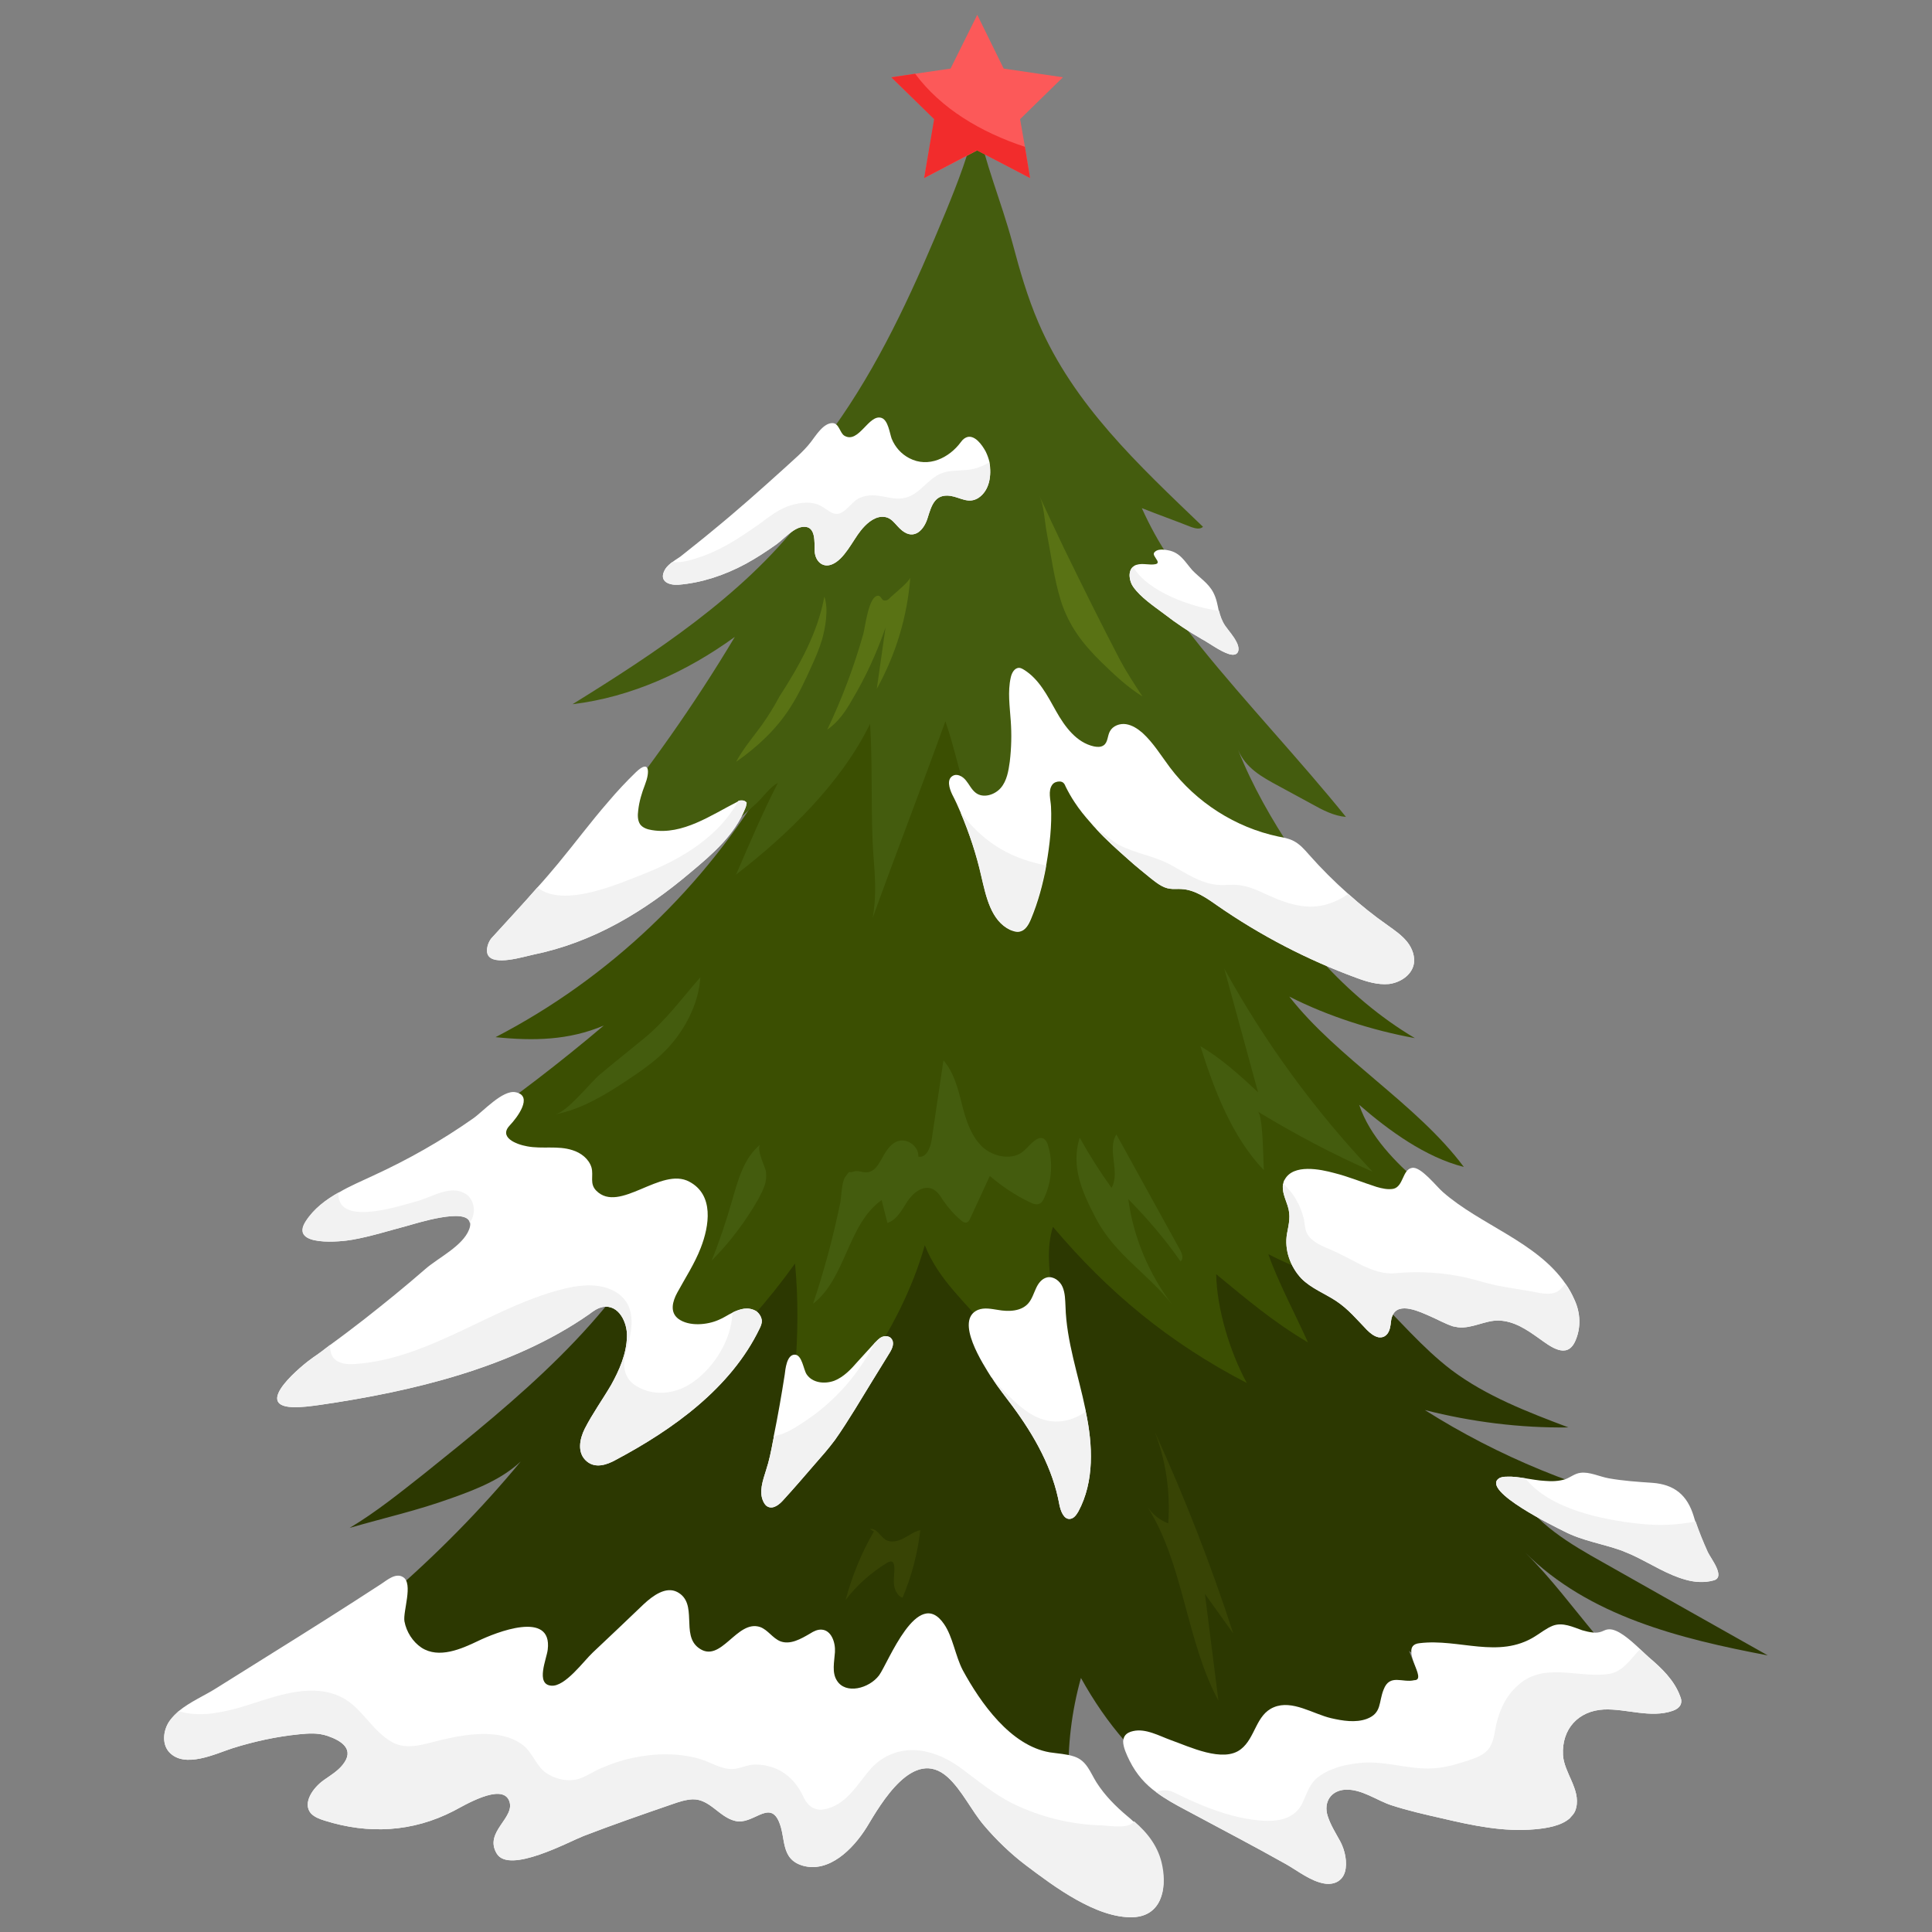
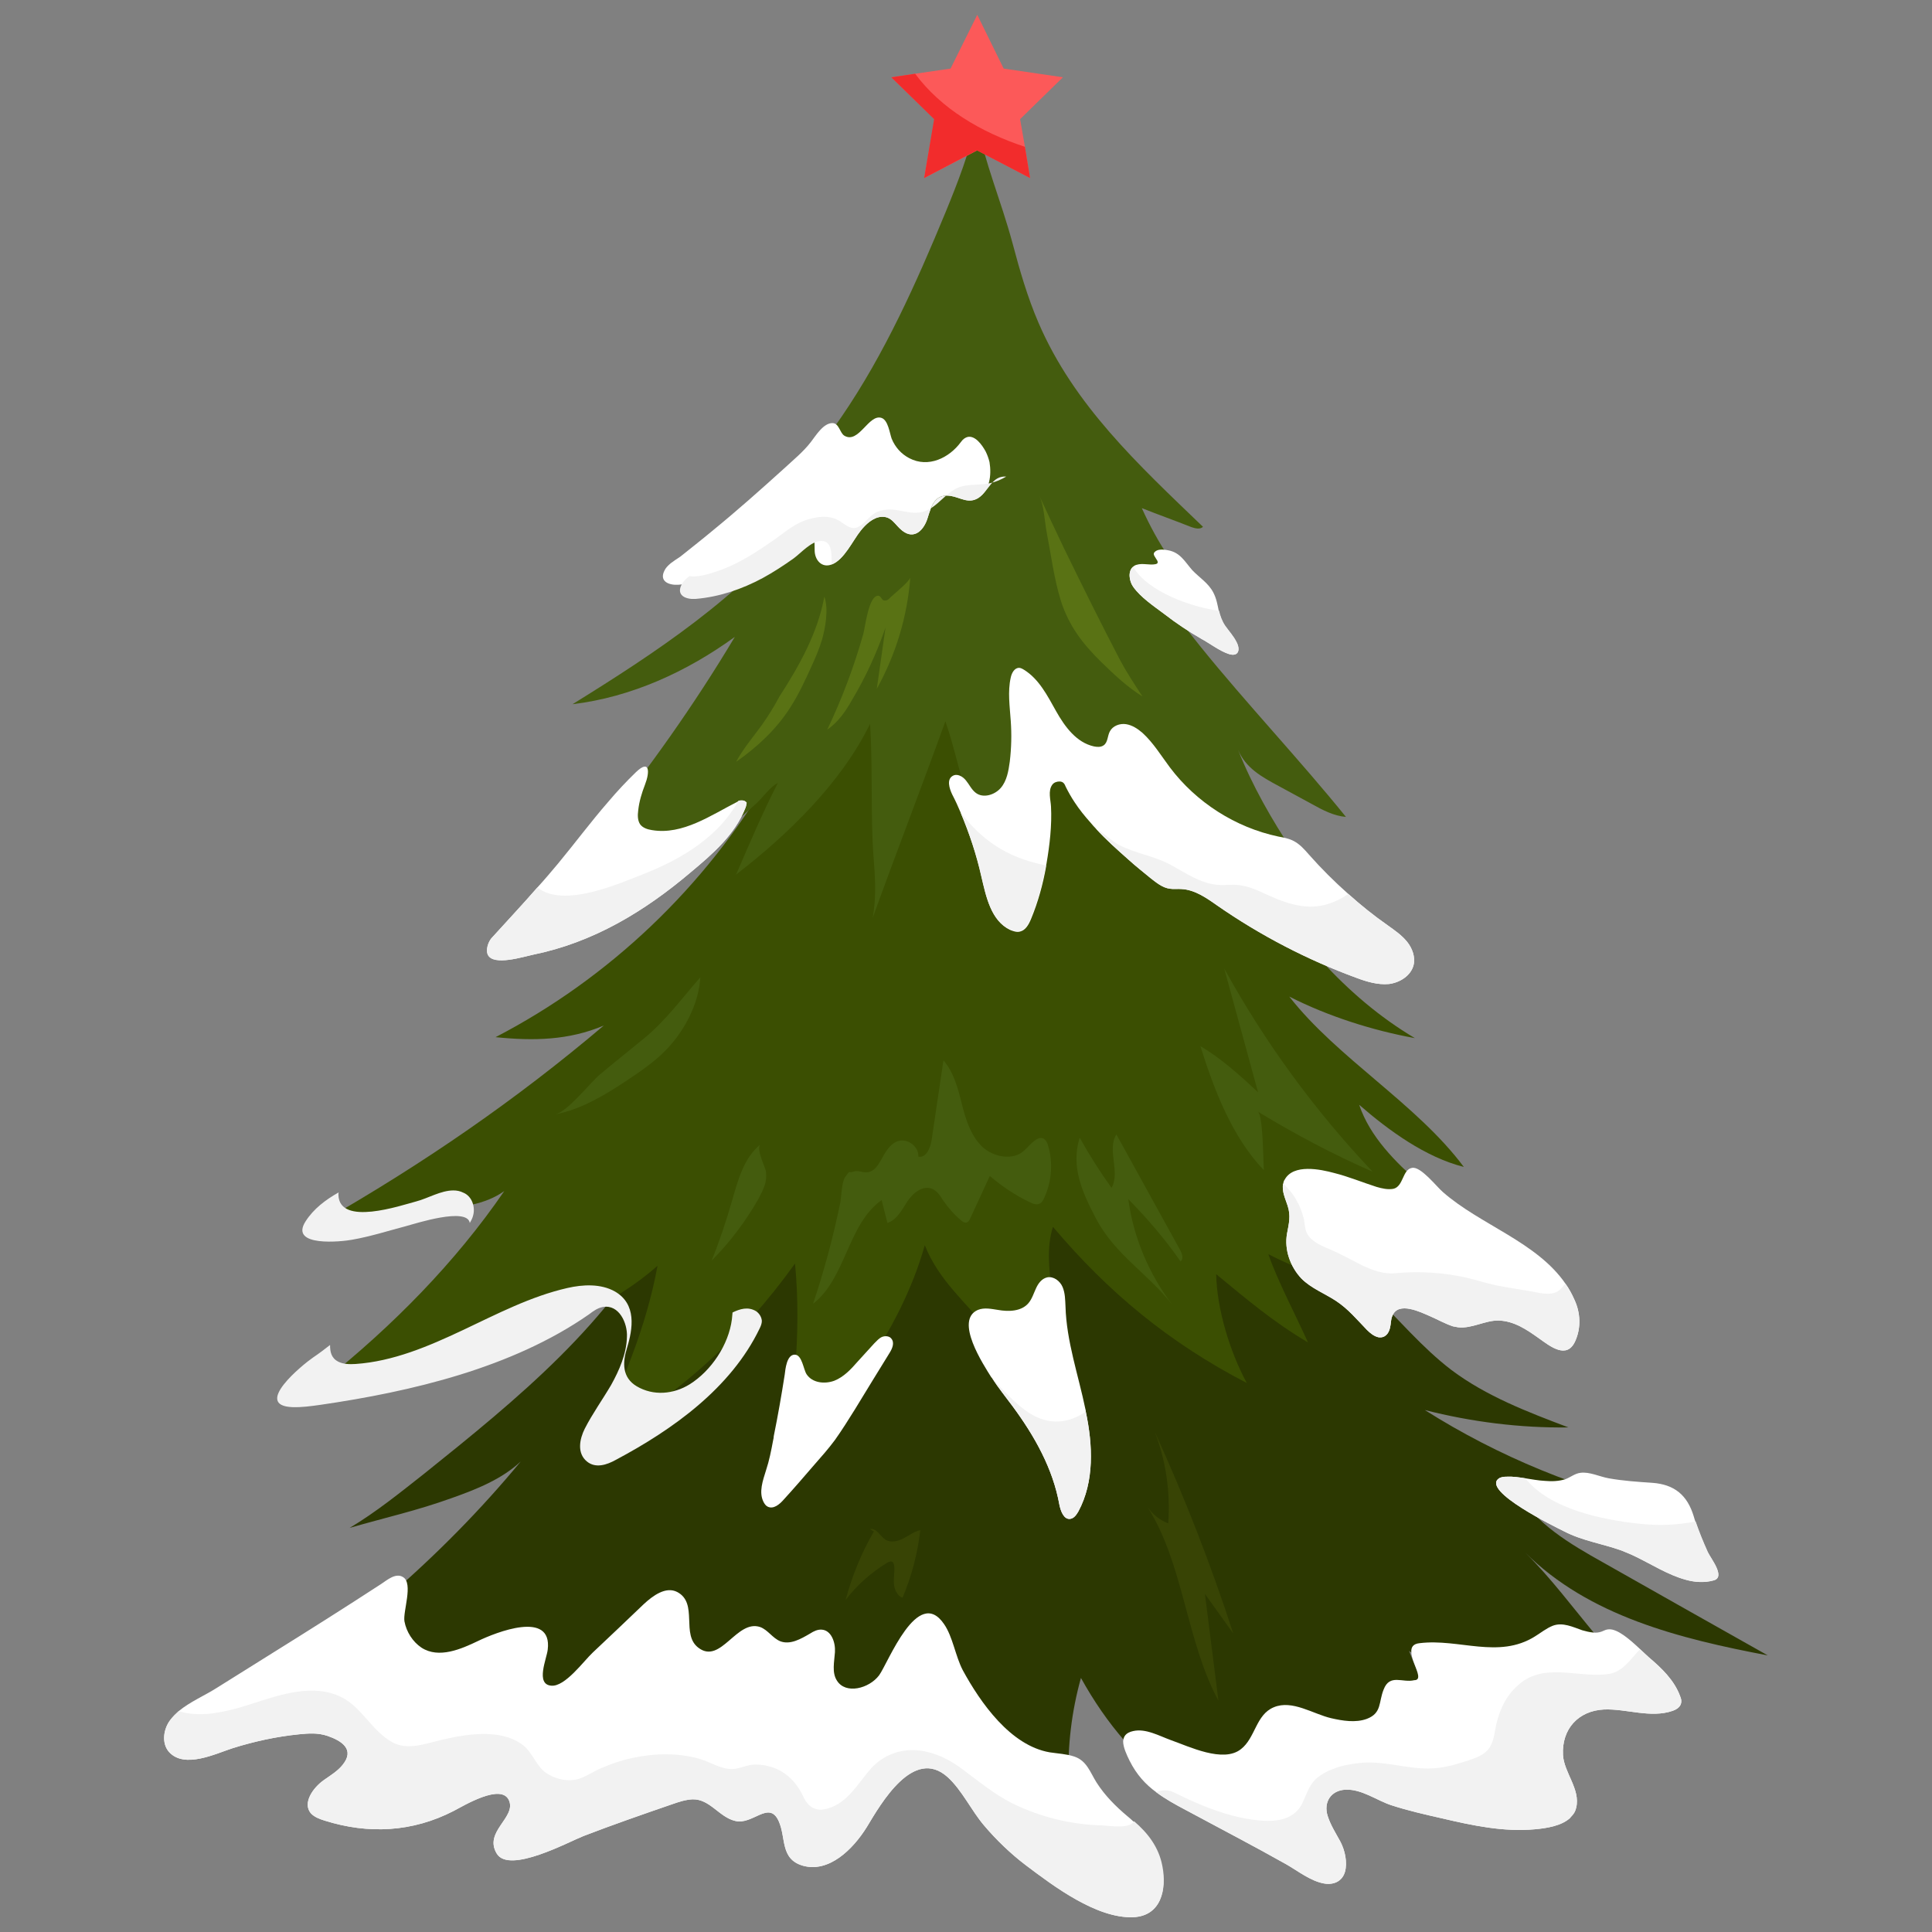
<svg xmlns="http://www.w3.org/2000/svg" id="Слой_1" x="0px" y="0px" viewBox="0 0 600 600" style="enable-background:new 0 0 600 600;" xml:space="preserve">
  <rect x="0" y="0" width="600" height="600" fill="#808080" stroke="none" />
  <style type="text/css"> .st0{fill:#2C3801;} .st1{fill:#3B4F02;} .st2{fill:#445C0E;} .st3{fill:#FFFFFF;} .st4{fill:#F2F2F2;} .st5{fill:#597214;} .st6{fill:#384405;} .st7{fill:#FC5959;} .st8{fill:#F22C2C;} </style>
  <g>
    <g>
      <path class="st0" d="M437.6,512.7c10.4,7.4,22.6,12,35,15c2.7,0.7,5.4,1.3,8.1,1.8c10.8,2.2,22.5-1.2,33,1.3 c-3.8-4-7.6-7.8-10.9-12.1c-2.7-3.6-4.3-7.5-7.2-10.9c-7.2-8.6-13.9-17.7-21.9-25.6c19.8,19.7,47.9,26.7,75.3,31.9 c-17.1-9.6-34.2-19.3-51.2-28.9c-10.2-5.7-20.9-12-26.8-22.1c12.9,10.5,29.9,8.5,46.3,5.6c-26.4-5.9-51.9-16.3-74.8-30.8 c14.5,3.7,29.6,5.6,44.6,5.4c-12.7-4.8-25.5-9.7-36.3-17.8c-9.2-7-16.6-16-25-24.1c-14.7-14.1-32.5-25.1-44.4-41.5 c-9.1-12.5-14.5-27.7-25.7-38.3c-8.9-8.4-20.7-13.2-29.7-21.5c-7.1-6.5-12.4-15-20.5-20.1c-36.9,28.6-78,55.7-98.8,97.5 c-16.4,33-46.2,57.1-75,80.2c-7.5,5.9-14.9,11.9-23.1,16.8c11.4-3.3,20.7-5.3,31.8-9.3c7.6-2.7,15.4-5.8,21.3-11.3 c-24.7,29.9-55.6,56.3-88.6,76.8c30.4-1.3,59.5-6.5,88-17.2c-15.2,16.1-31.7,31.1-49.6,44.1c17.7,0.4,34.2-6.5,49-16.2 c14.8-9.7,27.6-22.3,40.2-34.7c-3.7,21.4-17.9,40.6-28.9,59.3c26.3-13.5,51.4-29.4,71.1-51.5c-2.3,16.5-7.9,33-14.4,48.4 c1.1-2.6,5.4-5.4,7.5-7.2c2.8-2.5,5.8-4.9,8.6-7.4c5.1-4.4,9.1-11.1,12.5-17c-0.4,10.4-0.8,20.9-1.2,31.3c-0.1,3.7-0.3,7.5-1,11.1 c12.6-21.1,26.1-42,34.9-64.8c6.8,19.7,17.5,36.6,30.6,52.7c3.3,4,6.9,7.9,9.9,12.1c2.5,3.5,4.6,7.4,7.3,10.9 c-7-20.3-7.7-42.8-1.9-63.5c8,14.4,17.9,26.1,31.4,35.4c8.5,5.8,17.8,10.4,27,15c5.8,2.9,11.7,5.8,17.5,8.6 c-7.8-12.7-12.4-27.4-13.5-42.3c22.1,18.4,49.8,26.8,78.5,28.1C458.9,552.3,445.5,533.6,437.6,512.7z" />
      <path class="st1" d="M350.7,201.4c12.7,22.1,23.5,45.3,37.1,66.8c13.6,21.5,29.7,41.2,51.6,54.2c-13.2-2.4-27-6.8-39-12.9 c15,19.2,39.6,33.3,54.2,52.9c-11.9-3-23.3-11.3-32.5-19.3c3.4,10,11.2,17.7,19.1,24.7c12.6,11.3,25.4,22.6,39.6,31.9 c-29.3,6.9-60.1,3.5-86.9-10.2c2.9,8.4,8.7,19.3,12.3,27.4c-10.8-6.4-18.8-13.2-28.5-21.2c0.2,10.9,4.3,24.2,9.5,33.8 c-23.9-12.4-42.8-27.9-60.2-48.5c-2,6.3-1.2,13.1-0.4,19.6c1.7,14,2.7,28.7,4.5,42.7c-7.9-9.8-15.7-19.7-23.6-29.5 c-7.4-9.3-15.9-16-20.3-27.1c-7.8,27.8-26.9,50.8-45.2,73c4.4-21.2,7-45.8,4.9-67.3c-16.7,23.3-37.2,42-62.4,55.6 c8.5-17.6,16.2-35.7,19.7-54.9c-14,12.4-31.9,19.5-50,24.3c-18.1,4.8-35.4,5.9-53.3,11.2c21-16.8,40.5-36.5,55.7-58.7 c-6,4.3-13.8,5.1-21.2,5.7c-12.5,1-22.3,2.5-34.9,3.5c31.2-17.9,59.6-37.4,87-60.6c-10.9,4.6-21.8,4.8-33.6,3.6 c35.3-18.3,65.2-46.8,85.3-81.2c13.8-23.5,31.7-48,45.1-71.8c2.6-4.7,5.3-9.5,9.3-13c6.7-5.9,17.1-7.2,25.1-3.2 c7.9,4,12.7,12.2,17.1,19.9C341.2,182.4,345.3,192,350.7,201.4z" />
      <path class="st2" d="M425.9,301.3c-11.3-9.9-25.2-16.4-38.1-24.1c-12.9-7.7-26.7-17.1-33.1-30.7c2.5,7.6,4.8,15.2,7,22.9 c-16.4-12.4-30.5-28.2-39-46.9c-1.3,7.4-2.7,14.8-4,22.3c-2.1,11.8-3.9,25.3-2,37.2c-7.6-9.2-11.6-20.7-15.5-32 c-3-8.7-4.6-17.3-7.6-26c-7.3,20.2-15.3,40.9-22.6,61.1c1.2-6.2,0.8-12.6,0.3-18.8c-1-13.2-0.2-28.2-1.1-41.5 c-8.9,18.3-25.5,34.4-41.6,46.8c4-9.2,8.2-19.2,13-28.5c0,0.1-0.1,0.1-0.1,0.1c-2.3,1.1-4.6,4.5-6.5,6.2c-2.5,2.3-5,4.5-7.6,6.6 c-10.2,8.3-21.2,15.5-33,21.3c-12.3,6.1-25.5,9.5-38.2,14.7c2-2.2,4.1-4.3,6.1-6.5c8.2-8.9,16.1-18.1,23.7-27.5 c15.4-19.1,29.6-39.1,42.2-60.2c-14.9,10.8-32.1,18.7-50.4,20.9c25.5-15.8,52.5-33.5,71-57.2c-11.8,8.7-25,14.4-39.5,16.2 c21.2-10.9,38.5-28.5,52-48.2c13.5-19.7,23.3-41.7,32.4-63.7c3.8-9.3,7.5-18.7,9.5-28.5c2.8,13.9,7.6,24.7,11.3,38.4 c2.2,8.3,4.6,16.6,8,24.5c11,25.6,31,44.1,51.1,63.4c-0.9,0.9-2.4,0.5-3.6,0.1c-5-2-10.4-3.9-15.4-5.9c4.9,10.8,11.3,21,20.3,28.8 c-7.6-1.7-12.3-5-18.5-9.6c4.3,8.7,10.4,16.3,16.5,23.9c14.3,17.7,30.8,35.1,45.1,52.8c-3.7-0.3-7.2-2.1-10.4-3.9 c-3.5-1.9-7-3.8-10.5-5.7c-5.4-2.9-10.2-5.6-12.6-11.2c8.9,22.4,24,41.7,38.2,61.2C424.1,296,425.6,299,425.9,301.3z" />
      <path class="st3" d="M231.5,250.9c-3.3,8.4-10.3,14.4-17,20c-14.4,12.2-30.3,21.8-49,25.6c-2.9,0.6-12.3,3.6-14,0 c-0.7-1.5,0.1-3.9,1.1-5.1c4.8-5.3,9.6-10.4,14.3-15.8c2.2-2.4,4.3-4.9,6.4-7.4c5.3-6.4,10.2-13,15.6-19.2 c2.7-3.2,5.6-6.3,8.6-9.2c4.4-4.2,4.3,0.1,2.8,3.9c-1,2.6-1.8,5.2-2.1,8c-0.2,1.5-0.2,3.1,0.6,4.3c0.8,1.1,2.3,1.6,3.7,1.8 c9.5,1.6,18.4-4.7,26.5-8.8c0.2-0.1,0.3-0.2,0.5-0.2c1-0.3,2-0.2,2.4,0.5C231.8,249.6,231.8,250.2,231.5,250.9z" />
      <path class="st3" d="M439,299.7c-0.8,3.3-4.3,5.5-7.7,5.9c-3.4,0.3-6.8-0.7-10-1.9c-15.3-5.6-29.9-13.2-43.3-22.5 c-3.4-2.4-7-4.9-11.1-5.1c-1.2-0.1-2.4,0.1-3.6-0.1c-2.3-0.3-4.2-1.9-6-3.3c-2.3-1.9-4.6-3.7-6.8-5.7c-3.5-3.1-7-6.2-10.2-9.7 c-0.6-0.6-1.1-1.2-1.6-1.8c-1.8-2-3.5-4.1-5-6.4c-1-1.5-1.9-3.1-2.7-4.7c-0.4-1-0.8-1.7-2-1.7c-0.8,0-1.7,0.3-2.2,1 c-1.4,1.9-0.5,4.7-0.4,6.8c0.3,5.8-0.4,11.9-1.4,17.7c-0.1,0.3-0.1,0.5-0.1,0.8c-1,5.6-2.5,11.1-4.7,16.4 c-0.7,1.7-1.7,3.5-3.4,3.9c-1,0.3-2.1-0.1-3.1-0.5c-5.9-2.8-7.4-10.2-8.9-16.6c-1.5-6.7-3.7-13.3-6.4-19.7 c-0.8-1.9-1.7-3.9-2.7-5.8c-0.9-1.9-1.7-4.6,0.1-5.7c1.4-0.9,3.2,0.1,4.2,1.4c1,1.2,1.7,2.8,3,3.8c2.3,1.8,5.9,0.7,7.8-1.5 c1.9-2.2,2.4-5.3,2.8-8.2c0.5-4.2,0.6-8.4,0.3-12.6c-0.3-4.5-1-9.1,0-13.5c0.3-1.4,1.1-2.9,2.5-3c0.6,0,1.1,0.3,1.6,0.6 c4.7,2.9,7.3,8.1,10,12.9c2.7,4.8,6.3,9.7,11.7,10.9c1,0.2,2.1,0.3,3-0.3c1.4-0.9,1.2-3,2-4.4c0.9-1.7,3.1-2.5,5-2.2 c1.9,0.3,3.6,1.4,5.1,2.7c3.4,3.1,5.8,7.1,8.5,10.7c8.2,10.9,20.4,18.7,33.7,21.5c1.6,0.3,3.3,0.6,4.8,1.4c1.9,1,3.3,2.6,4.7,4.2 c3.8,4.3,7.9,8.4,12.2,12.2c3.9,3.5,8,6.8,12.3,9.8c2.1,1.5,4.3,3,6,5.1C438.6,294.5,439.6,297.2,439,299.7z" />
      <path class="st3" d="M303.9,154.6c-3.1,2-5.6-0.1-8.7-0.6c-4.9-0.7-5.9,3-7.1,6.8c-1.1,3.7-4.1,7-7.9,4c-2.3-1.8-3.2-4.5-6.5-4.3 c-2.6,0.2-4.9,2.4-6.4,4.3c-2.5,3.1-5.1,9-9,10.5c-3.1,1.2-5.3-1.4-5.3-4.4c-0.1-2.5,0.4-7.4-3.3-7.3c-3,0-6.2,3.7-8.5,5.4 c-3.1,2.2-6.3,4.3-9.6,6.1c-6.5,3.5-13.6,5.9-20.9,6.5c-2.9,0.2-6-1-4.4-4.3c0.4-0.9,1.1-1.6,1.8-2.2c0.2-0.2,0.5-0.4,0.8-0.6 c1-0.8,2.2-1.4,3.1-2.2c3.1-2.5,6.2-4.9,9.3-7.5c7.6-6.2,14.9-12.7,22.2-19.3c2.9-2.7,5.9-5.1,8.3-8.2c1.5-1.9,3.9-6,6.8-5.9 c2,0.1,2.2,3,3.6,3.9c4.5,2.7,7.6-6.9,11.6-5.5c2,0.7,2.5,4.7,3.1,6.4c1.1,2.7,3,4.8,5.5,6.1c5.9,3.1,12.4-0.1,16-5 c0.7-1,1.4-1.4,2.1-1.6c2.3-0.5,4.4,2.3,5.6,4.5c0.5,1,0.9,2.1,1.2,3.3C308,147.7,307.3,152.3,303.9,154.6z" />
-       <path class="st3" d="M236.6,410.2c0,0.8-0.3,1.6-0.7,2.4c-8.9,18.5-27,31.4-44.7,40.8c-2.7,1.5-6.2,2.7-8.9,0.5 c-3.2-2.6-2.3-7-0.7-10.2c2.4-4.7,5.5-9,8.2-13.6c2.5-4.5,4.8-9.7,4.9-15c0.2-4.1-2.4-10.1-7.5-9.2c-1.6,0.3-3,1.3-4.3,2.3 c-23.8,16.6-55.2,24-83.5,28.1c-2.9,0.4-5.7,0.8-8.6,0.7c-12.4-0.5,3.2-13.2,6.4-15.4c1.8-1.2,3.5-2.5,5.3-3.9 c3.6-2.6,7-5.2,10.5-7.9c6.5-5.1,12.9-10.3,19.1-15.7c4-3.5,11.6-7.1,13.6-12.3c0.3-0.8,0.4-1.5,0.3-2c-0.8-5-16.9,0.2-19.5,0.9 c-5.7,1.5-11.3,3.3-17,4.3c-3.1,0.6-19.7,2.4-14.5-5.7c2.5-3.9,6.2-6.7,10.3-9c3.4-2,7-3.5,10.6-5.2c10.9-5,21.3-10.9,31.1-17.8 c3-2.1,9.1-8.9,13.1-8.1c5.7,1.1,0.4,8-1.7,10.2c-3.7,3.8,1.9,6,5.3,6.6c4.7,0.9,9.5-0.3,14.1,1.2c2.6,0.8,5.1,2.7,5.9,5.4 c0.7,2.6-0.7,5,1.5,7.2c7.2,7.2,20.1-7.6,28.9-2.8c7.7,4.1,6.2,13.7,3.5,20.6c-1.9,4.9-4.8,9.3-7.3,13.9c-1.4,2.6-2.4,6,0.4,8.1 c3.3,2.4,8.9,1.9,12.5,0.3c1.5-0.6,2.9-1.6,4.4-2.3c2.3-1.1,4.8-1.9,7.3-0.4C235.7,407.8,236.5,408.9,236.6,410.2z" />
      <path class="st3" d="M276.3,420.1c-3.6,5.8-7.2,11.7-10.8,17.6c-2,3.2-4,6.4-6.2,9.5c-2,2.7-4.3,5.3-6.5,7.8 c-3.1,3.6-6.2,7.2-9.4,10.7c-1.3,1.5-3.2,3.1-5,2.2c-0.6-0.3-1-0.9-1.3-1.5c-1.5-3-0.2-6.6,0.8-9.8c1-3,1.6-6.1,2.2-9.3 c0.1-0.4,0.2-0.9,0.2-1.3c1.3-6.4,2.4-12.7,3.4-19.1c0.2-1.6,0.6-6.2,3.1-6.2c2.3,0,2.7,4.6,3.7,6.1c1.8,2.7,5.6,3.1,8.6,2 c3-1.2,5.2-3.6,7.3-6c1.7-1.9,3.4-3.7,5.1-5.6c0.1-0.1,0.1-0.1,0.1-0.1c0.7-0.7,1.4-1.5,2.3-1.9c1-0.4,2.3-0.3,2.9,0.5 C277.9,417,277.1,418.8,276.3,420.1z" />
      <path class="st3" d="M334.9,469.4c-0.6,1-1.3,2.1-2.5,2.3c-2,0.3-3-2.4-3.4-4.4c-2-11.2-7.7-21.3-14.4-30.4 c-2.2-3-4.5-5.8-6.5-8.9c-0.1-0.1-0.1-0.2-0.2-0.2c-2.5-4-11.6-17.8-4.2-21c2-0.8,4.2-0.3,6.2,0c3.3,0.6,7.3,0.5,9.5-2.1 c1.1-1.3,1.6-3,2.3-4.5c0.7-1.6,1.8-3.1,3.5-3.5c2-0.4,4,1.1,4.8,3c0.8,1.9,0.8,4,0.9,6c0.3,10.9,4,21.3,6.2,32 c0.1,0.2,0.1,0.5,0.1,0.7C339.4,448.8,339.9,460.1,334.9,469.4z" />
      <path class="st3" d="M489.2,416.5c-2.6,5.8-7.8,1.6-11.3-0.9c-3.8-2.7-7.6-5.3-12.4-5.5c-4.3-0.1-8.4,2.6-12.7,2.1 c-0.5-0.1-1.1-0.2-1.6-0.3c-2.4-0.8-4.7-2.1-7-3.1c-3-1.3-10-4.8-11.8-0.1c-0.5,1.1-0.4,2.4-0.7,3.6c-0.4,1.9-1.6,3.3-3.6,3 c-1.4-0.3-2.6-1.3-3.6-2.3c-3.1-3.2-5.8-6.5-9.6-9c-3.5-2.3-7.7-3.9-10.7-6.9c-3.5-3.7-5.4-9-4.5-14c0.6-3.2,1.2-5.5,0.2-8.6 c-0.7-2.2-1.9-4.6-1.4-6.9c0.1-0.5,0.2-0.9,0.5-1.3c2.7-4.9,11-3.2,15.4-2c4.4,1.1,8.7,2.9,13.1,4.3c1.7,0.5,3.5,0.9,5.2,0.6 c3.2-0.7,2.8-6,5.8-6.5c2.7-0.6,7.7,5.9,9.6,7.5c11.6,10.2,29.2,15.5,38.1,28.5c1.1,1.5,2,3.2,2.8,5 C490.8,407.6,491.1,412.3,489.2,416.5z" />
      <path class="st3" d="M352,595.4c-11.4,0.5-24.9-9.7-33.5-16.2c-4.5-3.4-9.1-7.8-12.9-12.3c-4-4.7-6.8-10.9-11.3-15 c-10.6-9.5-20.7,8.2-25.1,15.5c-4.4,7.1-11.9,14.3-19.9,12c-7.1-2.1-5.1-8.7-7.5-13.9c-3-6.5-8.1,1.4-13.5,0 c-5-1.2-7.8-6.8-13.2-6.7c-2.2,0.1-4.3,0.8-6.3,1.5c-9.3,3.2-18.5,6.4-27.6,9.9c-4.6,1.8-23,11.8-26.9,5.5 c-4.2-6.8,6-11.2,3.8-16.5c-2.3-5.6-14.1,1.6-17.2,3.2c-12.8,6.6-26.5,7.3-40.1,3c-1.6-0.5-3.2-1.1-4.3-2.3 c-2.6-3.2,0.7-7.9,4.1-10.3c2-1.4,4.3-2.8,5.8-4.7c3.9-4.8-0.3-7.5-4.7-9c-3-1-5.7-0.8-8.8-0.5c-7,0.7-13.9,2.2-20.6,4.3 c-5.3,1.7-15,6.5-19.8,1.2c-2.4-2.7-1.8-7.2,0.5-10.1c0.7-0.9,1.6-1.8,2.5-2.6c3.5-2.9,8.2-4.9,11.8-7.2 c5.7-3.6,11.4-7.1,17.1-10.7c11.4-7.1,22.8-14.3,34-21.6c1.7-1.1,4.5-3.6,6.8-2.1c3.2,2-0.1,10.6,0.4,13.7 c0.6,3.3,2.6,6.4,5.3,8.2c5.4,3.5,12.4,0.4,17.6-2.1c5.4-2.6,23.1-9.7,21.6,2.7c-0.3,2.8-3.9,10.8,1.1,11.2 c4.3,0.4,10.1-7.7,12.9-10.3c5.3-5,10.6-10,15.8-15c2.9-2.7,6.9-5.6,10.4-3.8c6.7,3.5,1,13.3,6.7,17.4c6.9,5.1,11.8-9,19.1-6.5 c2.4,0.9,3.8,3.4,6.2,4.4c3.1,1.2,6.4-0.7,9.3-2.4c1.1-0.7,2.3-1.3,3.6-1.2c3,0.2,4.3,4,4.1,7c-0.2,3-1,6.3,0.6,8.8 c2.7,4.4,10,2.5,13.1-1.6c2.8-3.8,12-28,20.2-15.9c2.7,3.9,3.5,9.9,5.8,14.3c5.5,10.1,14.8,23.4,27,25.5c2.6,0.4,5.2,0.5,7.6,1.3 c3.9,1.3,4.9,4.8,6.9,8c2.6,4.1,6,7.5,9.7,10.6c0.6,0.5,1.2,1,1.7,1.5c4.3,3.9,7.8,8.3,8.9,14.3C362.4,586.7,360.6,595,352,595.4z " />
      <path class="st3" d="M519.5,531.3c-6.9,2.4-14.4-0.7-21.4-0.4c-7.9,0.4-13.1,6-12.7,14.1c0.3,5.5,5.5,10.7,4.1,16.4 c-0.2,1-0.7,1.9-1.4,2.6c-0.1,0.2-0.3,0.3-0.4,0.5c-2.7,2.6-7.6,3.3-11,3.6c-9.8,0.9-19.5-1.2-28.9-3.4 c-5.3-1.2-10.6-2.4-15.8-4.1c-4.5-1.5-9.1-5-14.1-4.8c-4.6,0.2-6.9,3.9-5.6,8.1c0.9,2.9,2.6,5.5,4,8.1c1.4,2.7,2.2,6.4,1.4,9.3 c-0.9,3.1-3.7,4.2-6.7,3.6c-4.1-0.8-8-3.9-11.5-5.9c-10.3-5.8-20.7-11.2-31.1-16.8c-3.4-1.8-6.5-3.5-9.3-5.6 c-3.3-2.4-6.1-5.4-8.3-9.8c-0.9-1.8-2-4.2-2-6c0.1-1.5,0.8-2.7,3.1-3.2c3.9-0.9,8.1,1.5,11.7,2.8c5.7,2,16.3,7.2,21.8,2.8 c4.5-3.5,4.6-10.7,10.2-13c5.7-2.4,12.2,2.1,17.8,3.4c3.5,0.8,7.6,1.5,11.1,0.2c4.7-1.8,3.6-5.2,5.2-9.1c1.9-5,5.9-2,9.5-2.9 c2.2,0,1-2.5,0-5.2c-0.1-0.3-0.2-0.5-0.3-0.8c-0.3-0.9-0.6-1.9-0.6-2.7c-0.1-1.5,0.5-2.6,2.6-2.8c12.2-1.5,24.5,5,35.8-2.1 c1.8-1.1,3.5-2.5,5.5-3.3c3.1-1.2,6.3,0.4,9.2,1.4c1.1,0.3,2.2,0.6,3.4,0.7c0.9,0.1,1.8,0,2.6-0.3c0.7-0.3,1.5-0.7,2.2-0.7 c2.8-0.2,6.7,3.3,9.7,6.1c1.1,1,2,1.9,2.8,2.6c3.9,3.3,7.9,7.1,9.7,12.1C522.7,528.9,521.8,530.5,519.5,531.3z" />
      <path class="st3" d="M532.2,490.8c-2.8,0.8-5.9,0.6-8.7-0.2c-5.5-1.5-10.6-4.8-15.8-7.3c-1.4-0.7-2.8-1.2-4.2-1.8 c-5.9-2.1-12.1-3-17.7-5.9c-2.8-1.4-25.6-12.5-20.4-16.4c0.7-0.5,1.6-0.6,2.5-0.6c2-0.1,3.9,0.2,5.8,0.5c2,0.3,4,0.7,6.1,0.8 c2.1,0.2,4.3,0.1,6.3-0.5c1.6-0.6,3-1.8,4.7-2c2.8-0.4,6,1.2,8.8,1.7c4.5,0.8,9,1.1,13.5,1.4c6.9,0.5,10.9,3.8,12.9,10.4 c0.2,0.6,0.3,1.1,0.5,1.6c1.1,3.2,2.4,6.4,3.8,9.5C531.3,484,536,489.8,532.2,490.8z" />
      <path class="st3" d="M381.6,203.1c-2.8-0.9-5.9-3.3-8.5-4.7c-4-2.3-7.9-4.9-11.5-7.7c-3.2-2.4-7.4-5.2-9.7-8.5 c-1.2-1.7-1.7-4.8,0-6.2c0,0,0,0,0,0c0.3-0.3,0.7-0.5,1.1-0.6c1.9-0.6,4,0.2,5.9-0.2c0.2-0.1,0.5-0.1,0.6-0.4 c0.1-0.2,0-0.5-0.1-0.7c-0.7-1.2-1.3-1.8-1-2.4c0.1-0.2,0.4-0.5,0.8-0.7c0.9-0.5,2.7-0.3,3.6-0.1c3.8,0.7,5.2,3.6,7.5,6.2 c2.2,2.3,5,4,6.5,6.9c1,1.9,1.3,3.8,1.7,5.7c0.4,1.6,0.9,3.1,1.9,4.6c1.2,1.7,2.6,3.2,3.5,5C385.3,201.7,384.7,204.1,381.6,203.1z " />
-       <path class="st4" d="M303.9,154.6c-3.1,2-5.6-0.1-8.7-0.6c-4.9-0.7-5.9,3-7.1,6.8c-1.1,3.7-4.1,7-7.9,4c-2.3-1.8-3.2-4.5-6.5-4.3 c-2.6,0.2-4.9,2.4-6.4,4.3c-2.5,3.1-5.1,9-9,10.5c-3.1,1.2-5.3-1.4-5.3-4.4c-0.1-2.5,0.4-7.4-3.3-7.3c-3,0-6.2,3.7-8.5,5.4 c-3.1,2.2-6.3,4.3-9.6,6.1c-6.5,3.5-13.6,5.9-20.9,6.5c-2.9,0.2-6-1-4.4-4.3c0.4-0.9,1.1-1.6,1.8-2.2c0.2-0.2,0.5-0.4,0.8-0.6 c2.2,0.5,6.2-0.7,7.6-1.2c7.1-2.2,13.1-6.2,19.1-10.4c3.2-2.3,6.2-4.9,10.1-6c3-0.9,6.4-1.3,9.2,0.2c2.8,1.5,4.4,4,7.6,1.3 c1.6-1.3,2.9-3.2,4.8-3.9c5.2-2,9,1.2,13.8,0.1c5-1.2,7.4-6.8,12.5-8c2.9-0.7,5.9-0.3,8.8-1c1.7-0.4,3.3-1.1,4.8-2 C308,147.7,307.3,152.3,303.9,154.6z" />
+       <path class="st4" d="M303.9,154.6c-3.1,2-5.6-0.1-8.7-0.6c-4.9-0.7-5.9,3-7.1,6.8c-1.1,3.7-4.1,7-7.9,4c-2.3-1.8-3.2-4.5-6.5-4.3 c-2.6,0.2-4.9,2.4-6.4,4.3c-2.5,3.1-5.1,9-9,10.5c-0.1-2.5,0.4-7.4-3.3-7.3c-3,0-6.2,3.7-8.5,5.4 c-3.1,2.2-6.3,4.3-9.6,6.1c-6.5,3.5-13.6,5.9-20.9,6.5c-2.9,0.2-6-1-4.4-4.3c0.4-0.9,1.1-1.6,1.8-2.2c0.2-0.2,0.5-0.4,0.8-0.6 c2.2,0.5,6.2-0.7,7.6-1.2c7.1-2.2,13.1-6.2,19.1-10.4c3.2-2.3,6.2-4.9,10.1-6c3-0.9,6.4-1.3,9.2,0.2c2.8,1.5,4.4,4,7.6,1.3 c1.6-1.3,2.9-3.2,4.8-3.9c5.2-2,9,1.2,13.8,0.1c5-1.2,7.4-6.8,12.5-8c2.9-0.7,5.9-0.3,8.8-1c1.7-0.4,3.3-1.1,4.8-2 C308,147.7,307.3,152.3,303.9,154.6z" />
      <path class="st4" d="M381.6,203.1c-2.8-0.9-5.9-3.3-8.5-4.7c-4-2.3-7.9-4.9-11.5-7.7c-3.2-2.4-7.4-5.2-9.7-8.5 c-1.2-1.7-1.7-4.8,0-6.2c4.5,7.9,18.5,12.6,26.7,13.7c0.4,1.6,0.9,3.1,1.9,4.6c1.2,1.7,2.6,3.2,3.5,5 C385.3,201.7,384.7,204.1,381.6,203.1z" />
      <path class="st4" d="M324.8,268.8c-1,5.6-2.5,11.1-4.7,16.4c-0.7,1.7-1.7,3.5-3.4,3.9c-1,0.3-2.1-0.1-3.1-0.5 c-5.9-2.8-7.4-10.2-8.9-16.6c-1.5-6.7-3.7-13.3-6.4-19.7c6.6,8.5,14,13.8,25.7,16.3C324.3,268.7,324.5,268.7,324.8,268.8z" />
      <path class="st4" d="M439,299.7c-0.8,3.3-4.3,5.5-7.7,5.9c-3.4,0.3-6.8-0.7-10-1.9c-15.3-5.6-29.9-13.2-43.3-22.5 c-3.4-2.4-7-4.9-11.1-5.1c-1.2-0.1-2.4,0.1-3.6-0.1c-2.3-0.3-4.2-1.9-6-3.3c-2.3-1.9-4.6-3.7-6.8-5.7c-3.5-3.1-7-6.2-10.2-9.7 c2.5,1.4,4.8,3.8,7.2,5.1c5.2,2.7,11,3.4,16.1,6.2c4.6,2.5,9.1,5.7,14.5,6.2c2.3,0.2,4.5-0.2,6.8,0.1c2.3,0.3,4.6,1.1,6.7,2.1 c6.5,3,13.1,5.9,20.3,3.9c2.4-0.7,4.8-1.8,6.8-3.3c3.9,3.5,8,6.8,12.3,9.8c2.1,1.5,4.3,3,6,5.1C438.6,294.5,439.6,297.2,439,299.7 z" />
      <path class="st4" d="M231.5,250.9c-3.3,8.4-10.3,14.4-17,20c-14.4,12.2-30.3,21.8-49,25.6c-2.9,0.6-12.3,3.6-14,0 c-0.7-1.5,0.1-3.9,1.1-5.1c4.8-5.3,9.6-10.4,14.3-15.8c8.1,6.6,25.6-1.3,33.3-4.3c12.1-4.8,23.2-11.8,29.1-22.6 c1-0.3,2-0.2,2.4,0.5C231.8,249.6,231.8,250.2,231.5,250.9z" />
      <path class="st4" d="M146.9,377.6c-0.2,0.8-0.6,1.5-1,2.2c-0.8-5-16.9,0.2-19.5,0.9c-5.7,1.5-11.3,3.3-17,4.3 c-3.1,0.6-19.7,2.4-14.5-5.7c2.5-3.9,6.2-6.7,10.3-9c-0.1,0.2-0.1,0.5-0.1,0.8c0.3,9.8,19.3,3.3,24.2,2c3.5-0.9,7.6-3.4,11.5-3.4 c1.1,0,2.1,0.2,3.1,0.7C146.6,371.5,147.7,374.9,146.9,377.6z" />
      <path class="st4" d="M236.6,410.2c0,0.8-0.3,1.6-0.7,2.4c-8.9,18.5-27,31.4-44.7,40.8c-2.7,1.5-6.2,2.7-8.9,0.5 c-3.2-2.6-2.3-7-0.7-10.2c2.4-4.7,5.5-9,8.2-13.6c2.5-4.5,4.8-9.7,4.9-15c0.2-4.1-2.4-10.1-7.5-9.2c-1.6,0.3-3,1.3-4.3,2.3 c-23.8,16.6-55.2,24-83.5,28.1c-2.9,0.4-5.7,0.8-8.6,0.7c-12.4-0.5,3.2-13.2,6.4-15.4c1.8-1.2,3.5-2.5,5.3-3.9 c0,2.2,0.4,4.1,2.6,5.2c1.6,0.8,3.5,0.8,5.3,0.7c11.7-0.8,22.7-5.5,33.3-10.5c10.6-5,21.1-10.5,32.5-13.1 c4.8-1.1,10.4-1.4,14.8,1.1c6.7,3.9,5.6,11.4,3.7,17.6c-1.4,4.5-1.5,9.1,3,11.8c5.2,3.1,11.5,2.5,16.5-0.6 c6.7-4.2,12.1-12.3,13.1-20.2c0.1-0.7,0.1-1.4,0.2-2.1c2.3-1.1,4.8-1.9,7.3-0.4C235.7,407.8,236.5,408.9,236.6,410.2z" />
-       <path class="st4" d="M276.3,420.1c-3.6,5.8-7.2,11.7-10.8,17.6c-2,3.2-4,6.4-6.2,9.5c-2,2.7-4.3,5.3-6.5,7.8 c-3.1,3.6-6.2,7.2-9.4,10.7c-1.3,1.5-3.2,3.1-5,2.2c-0.6-0.3-1-0.9-1.3-1.5c-1.5-3-0.2-6.6,0.8-9.8c1-3,1.6-6.1,2.2-9.3 c0.1-0.4,0.2-0.9,0.2-1.3c3.6-0.5,7.1-2.9,10.1-4.9c3.9-2.6,7.5-5.7,10.7-9.1c4.2-4.4,7.7-9.5,10.5-14.9c0.7-0.7,1.4-1.5,2.3-1.9 c1-0.4,2.3-0.3,2.9,0.5C277.9,417,277.1,418.8,276.3,420.1z" />
      <path class="st4" d="M334.9,469.4c-0.6,1-1.3,2.1-2.5,2.3c-2,0.3-3-2.4-3.4-4.4c-2-11.2-7.7-21.3-14.4-30.4 c-2.2-3-4.5-5.8-6.5-8.9c3.6,3.9,7.2,8,11.5,10.8c6.4,4.1,12.5,3.1,17.6-0.4C339.4,448.8,339.9,460.1,334.9,469.4z" />
      <path class="st4" d="M489.2,416.5c-2.6,5.8-7.8,1.6-11.3-0.9c-3.8-2.7-7.6-5.3-12.4-5.5c-4.3-0.1-8.4,2.6-12.7,2.1 c-0.5-0.1-1.1-0.2-1.6-0.3c-2.4-0.8-4.7-2.1-7-3.1c-3-1.3-10-4.8-11.8-0.1c-0.5,1.1-0.4,2.4-0.7,3.6c-0.4,1.9-1.6,3.3-3.6,3 c-1.4-0.3-2.6-1.3-3.6-2.3c-3.1-3.2-5.8-6.5-9.6-9c-3.5-2.3-7.7-3.9-10.7-6.9c-3.5-3.7-5.4-9-4.5-14c0.6-3.2,1.2-5.5,0.2-8.6 c-0.7-2.2-1.9-4.6-1.4-6.9c1.6,1.5,3,3.1,4.1,5.1c1,1.7,1.7,3.5,2.2,5.4c0.5,1.8,0.3,3.7,1.3,5.3c1.6,2.5,4.8,3.7,7.4,4.8 c3.2,1.4,6.2,3.1,9.4,4.7c3.3,1.6,6.9,2.9,10.5,2.5c7.5-0.7,15.1-0.2,22.5,1.5c3.6,0.9,6.9,2,10.5,2.6c3.7,0.7,7.4,1.2,11,1.9 c1.5,0.3,3,0.5,4.5,0.3c2.1-0.3,3.2-1.7,4.2-3.1c1.1,1.5,2,3.2,2.8,5C490.8,407.6,491.1,412.3,489.2,416.5z" />
      <path class="st4" d="M532.2,490.8c-2.8,0.8-5.9,0.6-8.7-0.2c-5.5-1.5-10.6-4.8-15.8-7.3c-1.4-0.7-2.8-1.2-4.2-1.8 c-5.9-2.1-12.1-3-17.7-5.9c-2.8-1.4-25.6-12.5-20.4-16.4c0.7-0.5,1.6-0.6,2.5-0.6c2-0.1,3.9,0.2,5.8,0.5 c7.7,9.7,24.2,12.9,35.3,14.1c6.3,0.7,12.1,0.4,17.6-0.7c1.1,3.2,2.4,6.4,3.8,9.5C531.3,484,536,489.8,532.2,490.8z" />
      <path class="st4" d="M361,579.6c1.4,7.1-0.4,15.4-9,15.8c-11.4,0.5-24.9-9.7-33.5-16.2c-4.5-3.4-9.1-7.8-12.9-12.3 c-4-4.7-6.8-10.9-11.3-15c-10.6-9.5-20.7,8.2-25.1,15.5c-4.4,7.1-11.9,14.3-19.9,12c-7.1-2.1-5.1-8.7-7.5-13.9 c-3-6.5-8.1,1.4-13.5,0c-5-1.2-7.8-6.8-13.2-6.7c-2.2,0.1-4.3,0.8-6.3,1.5c-9.3,3.2-18.5,6.4-27.6,9.9c-4.6,1.8-23,11.8-26.9,5.5 c-4.2-6.8,6-11.2,3.8-16.5c-2.3-5.6-14.1,1.6-17.2,3.2c-12.8,6.6-26.5,7.3-40.1,3c-1.6-0.5-3.2-1.1-4.3-2.3 c-2.6-3.2,0.7-7.9,4.1-10.3c2-1.4,4.3-2.8,5.8-4.7c3.9-4.8-0.3-7.5-4.7-9c-3-1-5.7-0.8-8.8-0.5c-7,0.7-13.9,2.2-20.6,4.3 c-5.3,1.7-15,6.5-19.8,1.2c-2.4-2.7-1.8-7.2,0.5-10.1c0.7-0.9,1.6-1.8,2.5-2.6c3.1,1,6.4,1.1,9.7,0.8c4.4-0.5,8.8-1.7,13.1-3.1 c8.7-2.8,19-6.4,27.8-2c6.3,3.2,9.4,10.4,15.6,13.9c4.9,2.8,10.6,0.4,15.6-0.7c7.7-1.8,18.1-3.5,24.9,1.5c3.3,2.4,4.3,6.9,7.7,9 c2.4,1.5,5.3,2.3,8.1,2c3.1-0.3,5.7-2.4,8.5-3.6c3.2-1.4,6.4-2.5,9.7-3.2c6.8-1.5,13.9-1.7,20.6,0.1c3.5,0.9,7,3.4,10.7,3.3 c2.4-0.1,4.5-1.4,7-1.4c2.7,0,5.4,0.6,7.8,1.9c3.4,1.9,5.6,4.7,7.2,8.1c1.5,3.2,3.8,4.7,7.4,3.7c6.5-1.8,9.5-7.9,13.7-12.6 c2.3-2.5,5.3-4.3,8.6-5.1c6.9-1.7,14,1.2,19.5,5.3c5.1,3.8,9.9,7.8,15.6,10.7c8.7,4.3,18.5,6.7,28.2,6.9c2.1,0.1,8.3,1.2,9.7-1.3 C356.4,569.2,359.9,573.6,361,579.6z" />
      <path class="st4" d="M519.5,531.3c-6.9,2.4-14.4-0.7-21.4-0.4c-7.9,0.4-13.1,6-12.7,14.1c0.3,5.5,5.5,10.7,4.1,16.4 c-0.2,1-0.7,1.9-1.4,2.6c-0.1,0.1-0.3,0.2-0.4,0.3c0,0.1,0,0.1,0,0.2c-2.7,2.6-7.6,3.3-11,3.6c-9.8,0.9-19.5-1.2-28.9-3.4 c-5.3-1.2-10.6-2.4-15.8-4.1c-4.5-1.5-9.1-5-14.1-4.8c-4.6,0.2-6.9,3.9-5.6,8.1c0.9,2.9,2.6,5.5,4,8.1c1.4,2.7,2.2,6.4,1.4,9.3 c-0.9,3.1-3.7,4.2-6.7,3.6c-4.1-0.8-8-3.9-11.5-5.9c-10.3-5.8-20.7-11.2-31.1-16.8c-3.4-1.8-6.5-3.5-9.3-5.6 c1.7-0.8,3.7-0.9,5.8,0.2c2.2,1.1,4.5,2.2,6.9,3.2c5.5,2.4,11.4,4.3,17.1,5.1c4.9,0.7,10.5,0.8,13.9-2.7c0.7-0.7,1.3-1.6,1.8-2.7 c1.3-2.8,2.1-5.7,4.6-7.7c1.4-1.1,3-2,4.7-2.6c2.7-1.1,5.6-1.6,8.5-1.9c6.6-0.7,13,1.4,19.6,1.7c3.9,0.2,7.8-0.5,11.5-1.7 c1-0.3,2.1-0.6,3.1-1c2.7-0.9,5.3-2,6.5-4.7c0.9-1.9,1.1-3.9,1.5-5.9c0.7-3.2,1.9-6.4,3.7-9c1.3-1.9,3-3.6,5-5 c7.9-5.2,18.1-0.6,26.7-2.1c0.9-0.2,1.8-0.5,2.6-1c2.6-1.5,4.5-4.3,6.7-6.6c1.1,1,2,1.9,2.8,2.6c3.9,3.3,7.9,7.1,9.7,12.1 C522.7,528.9,521.8,530.5,519.5,531.3z" />
      <path class="st5" d="M242,216.4c0,0.1-0.1,0.1-0.1,0.2c-1.6,3-3.4,5.9-5.4,8.7c-2.7,3.7-5.7,7.2-7.9,11.3 c6.6-4.6,12.6-10.2,16.9-17c2.5-3.9,4.5-8.2,6.4-12.4c1.3-2.8,2.5-5.6,3.4-8.6c1-3.5,2.1-9.5,0.7-13.3 C254,196.4,248.3,206.7,242,216.4z" />
      <path class="st5" d="M347.9,205.1c-6-11.5-11.8-23.2-17.5-34.9c-2.6-5.4-5.1-10.8-7.6-16.2c1.4,3,1.6,7.6,2.2,11 c1.4,7.2,2.3,14.6,4.5,21.7c2.5,7.7,6.7,13.2,12.4,18.8c4,3.9,8.1,7.8,12.9,10.8C352.4,212.6,350,209,347.9,205.1z" />
      <path class="st5" d="M256.9,226.6c3.4-2.3,5.8-5.8,7.8-9.4c4.2-7,7.6-14.5,10.3-22.3c-0.9,6.3-1.8,12.7-2.7,19 c5.9-10.6,9.5-22.5,10.4-34.6c-0.1,1.1-4.7,4.9-5.6,5.7c-0.9,0.7-1.2,1.6-2.5,1.5c-0.8-0.1-1-1.5-1.9-1.5c-3,0.1-4,9.8-4.6,11.9 C265.2,207.1,261.5,217,256.9,226.6z" />
      <path class="st2" d="M252.5,404.9c10.3-8,10.7-24.7,21.3-32.2c0.6,2.4,1.2,4.8,1.8,7.1c3-1,4.5-4.1,6.2-6.7 c1.7-2.6,4.8-5.1,7.7-3.9c1.6,0.7,2.5,2.2,3.4,3.6c1.6,2.3,3.5,4.5,5.7,6.3c0.4,0.3,0.8,0.6,1.3,0.6c0.8,0,1.2-0.8,1.5-1.5 c2-4.3,4-8.7,6-13c3.7,3.2,7.9,6,12.3,8.1c1,0.5,2.2,1,3.2,0.5c0.7-0.4,1.1-1.1,1.4-1.8c2.3-5,2.8-10.9,1.2-16.2 c-0.2-0.7-0.5-1.4-1-1.9c-2-1.7-4.4,1.5-6.3,3.3c-3.5,3.4-9.8,2.2-13.3-1.2c-3.5-3.5-5-8.4-6.2-13.2c-1.2-4.8-2.5-9.8-5.7-13.5 c-1.2,8.3-2.5,16.6-3.7,24.9c-0.4,2.4-1.7,5.5-4.1,5c0.2-3-3.1-5.6-6-4.9c-2.4,0.6-3.9,2.9-5.1,5.1c-0.8,1.4-1.8,3.4-3.3,4.2 c-2.2,1.2-3.8-0.3-5.5,0.2c-2.4,0.8-0.8-0.9-2.8,1.7c-1.1,1.5-1.2,6-1.5,7.8C258.8,384,256,394.5,252.5,404.9z" />
      <path class="st2" d="M364.2,405.4c-7.3-9.6-12.2-21-13.8-33c5.9,6,11.4,12.4,16.2,19.3c1.1-0.7,0.5-2.4-0.1-3.5 c-6.6-12-13.2-23.9-19.8-35.9c-3,4.8,1.3,11.7-1.5,16.6c-3.6-5-6.9-10.2-9.9-15.6c-2.8,9.1,0.8,16.9,5,25 C346.3,389.8,356.7,395.6,364.2,405.4z" />
      <path class="st2" d="M221,391.5c2.4-5.9,4.4-11.9,6.2-18.1c1.9-6.6,3.7-13.8,9-18c-1.6,1.3,1.6,7.2,1.7,8.6 c0.3,3.3-0.7,5.1-2.4,8.4C231.5,379.4,226.6,385.9,221,391.5z" />
      <path class="st2" d="M390.6,345.2c11.5,7,23.4,13.3,35.7,18.7c-18-19-33.5-40.2-46.1-63.1c3.5,12.8,7,25.6,10.5,38.4 c-5.5-5.1-11.4-10.5-17.9-14.3c4.2,13.4,9.8,28.2,19.7,38.5C392.3,361,392.3,346.2,390.6,345.2z" />
      <path class="st2" d="M172.3,346.1c8-1.5,15.2-5.8,22-10.3c4.5-3,9.1-6.1,12.8-10c5.6-5.9,9.9-14.1,10.4-22.3 c-5.8,6.6-10.6,13.3-17.5,19c-4.5,3.7-9.2,7.4-13.7,11.2C183.2,336.3,176.2,345.4,172.3,346.1z" />
      <path class="st6" d="M378.4,528.2c-1.4-11.1-2.8-22.2-4.2-33.2c2.9,4.1,5.9,8.2,8.8,12.3c-6.9-21.3-15.1-42.3-24.4-62.7 c3.5,9,4.9,18.8,4.2,28.5c-2.6-1-4.9-2.8-6.5-5.2C367.6,485.6,368.3,509.4,378.4,528.2z" />
      <path class="st6" d="M271.4,475.6c-3.9,6.7-6.8,13.9-8.8,21.3c3.5-4.6,7.9-8.5,12.8-11.5c0.6-0.3,1.3-0.7,1.8-0.3 c0.3,0.3,0.4,0.7,0.5,1.1c0.2,1.8-0.2,3.7-0.1,5.5c0.1,1.8,1,3.9,2.7,4.5c2.8-6.7,4.7-13.8,5.5-21c-1.9,0.4-3.5,1.7-5.3,2.6 c-1.8,0.9-4,1.4-5.6,0.3c-1.6-1.1-2.8-3.7-4.7-3.2L271.4,475.6z" />
    </g>
    <g>
      <polygon class="st7" points="318.3,45.6 319.9,55.3 303.5,46.7 287,55.3 290.2,37 276.8,24 284.2,22.9 295.2,21.3 303.5,4.6 311.7,21.3 330.1,24 316.8,37 " />
      <path class="st8" d="M319.9,55.3l-16.5-8.6L287,55.3l3.1-18.3l-13.3-13l7.4-1.1c8.1,10.9,20.5,18.2,34.1,22.7L319.9,55.3z" />
    </g>
  </g>
</svg>